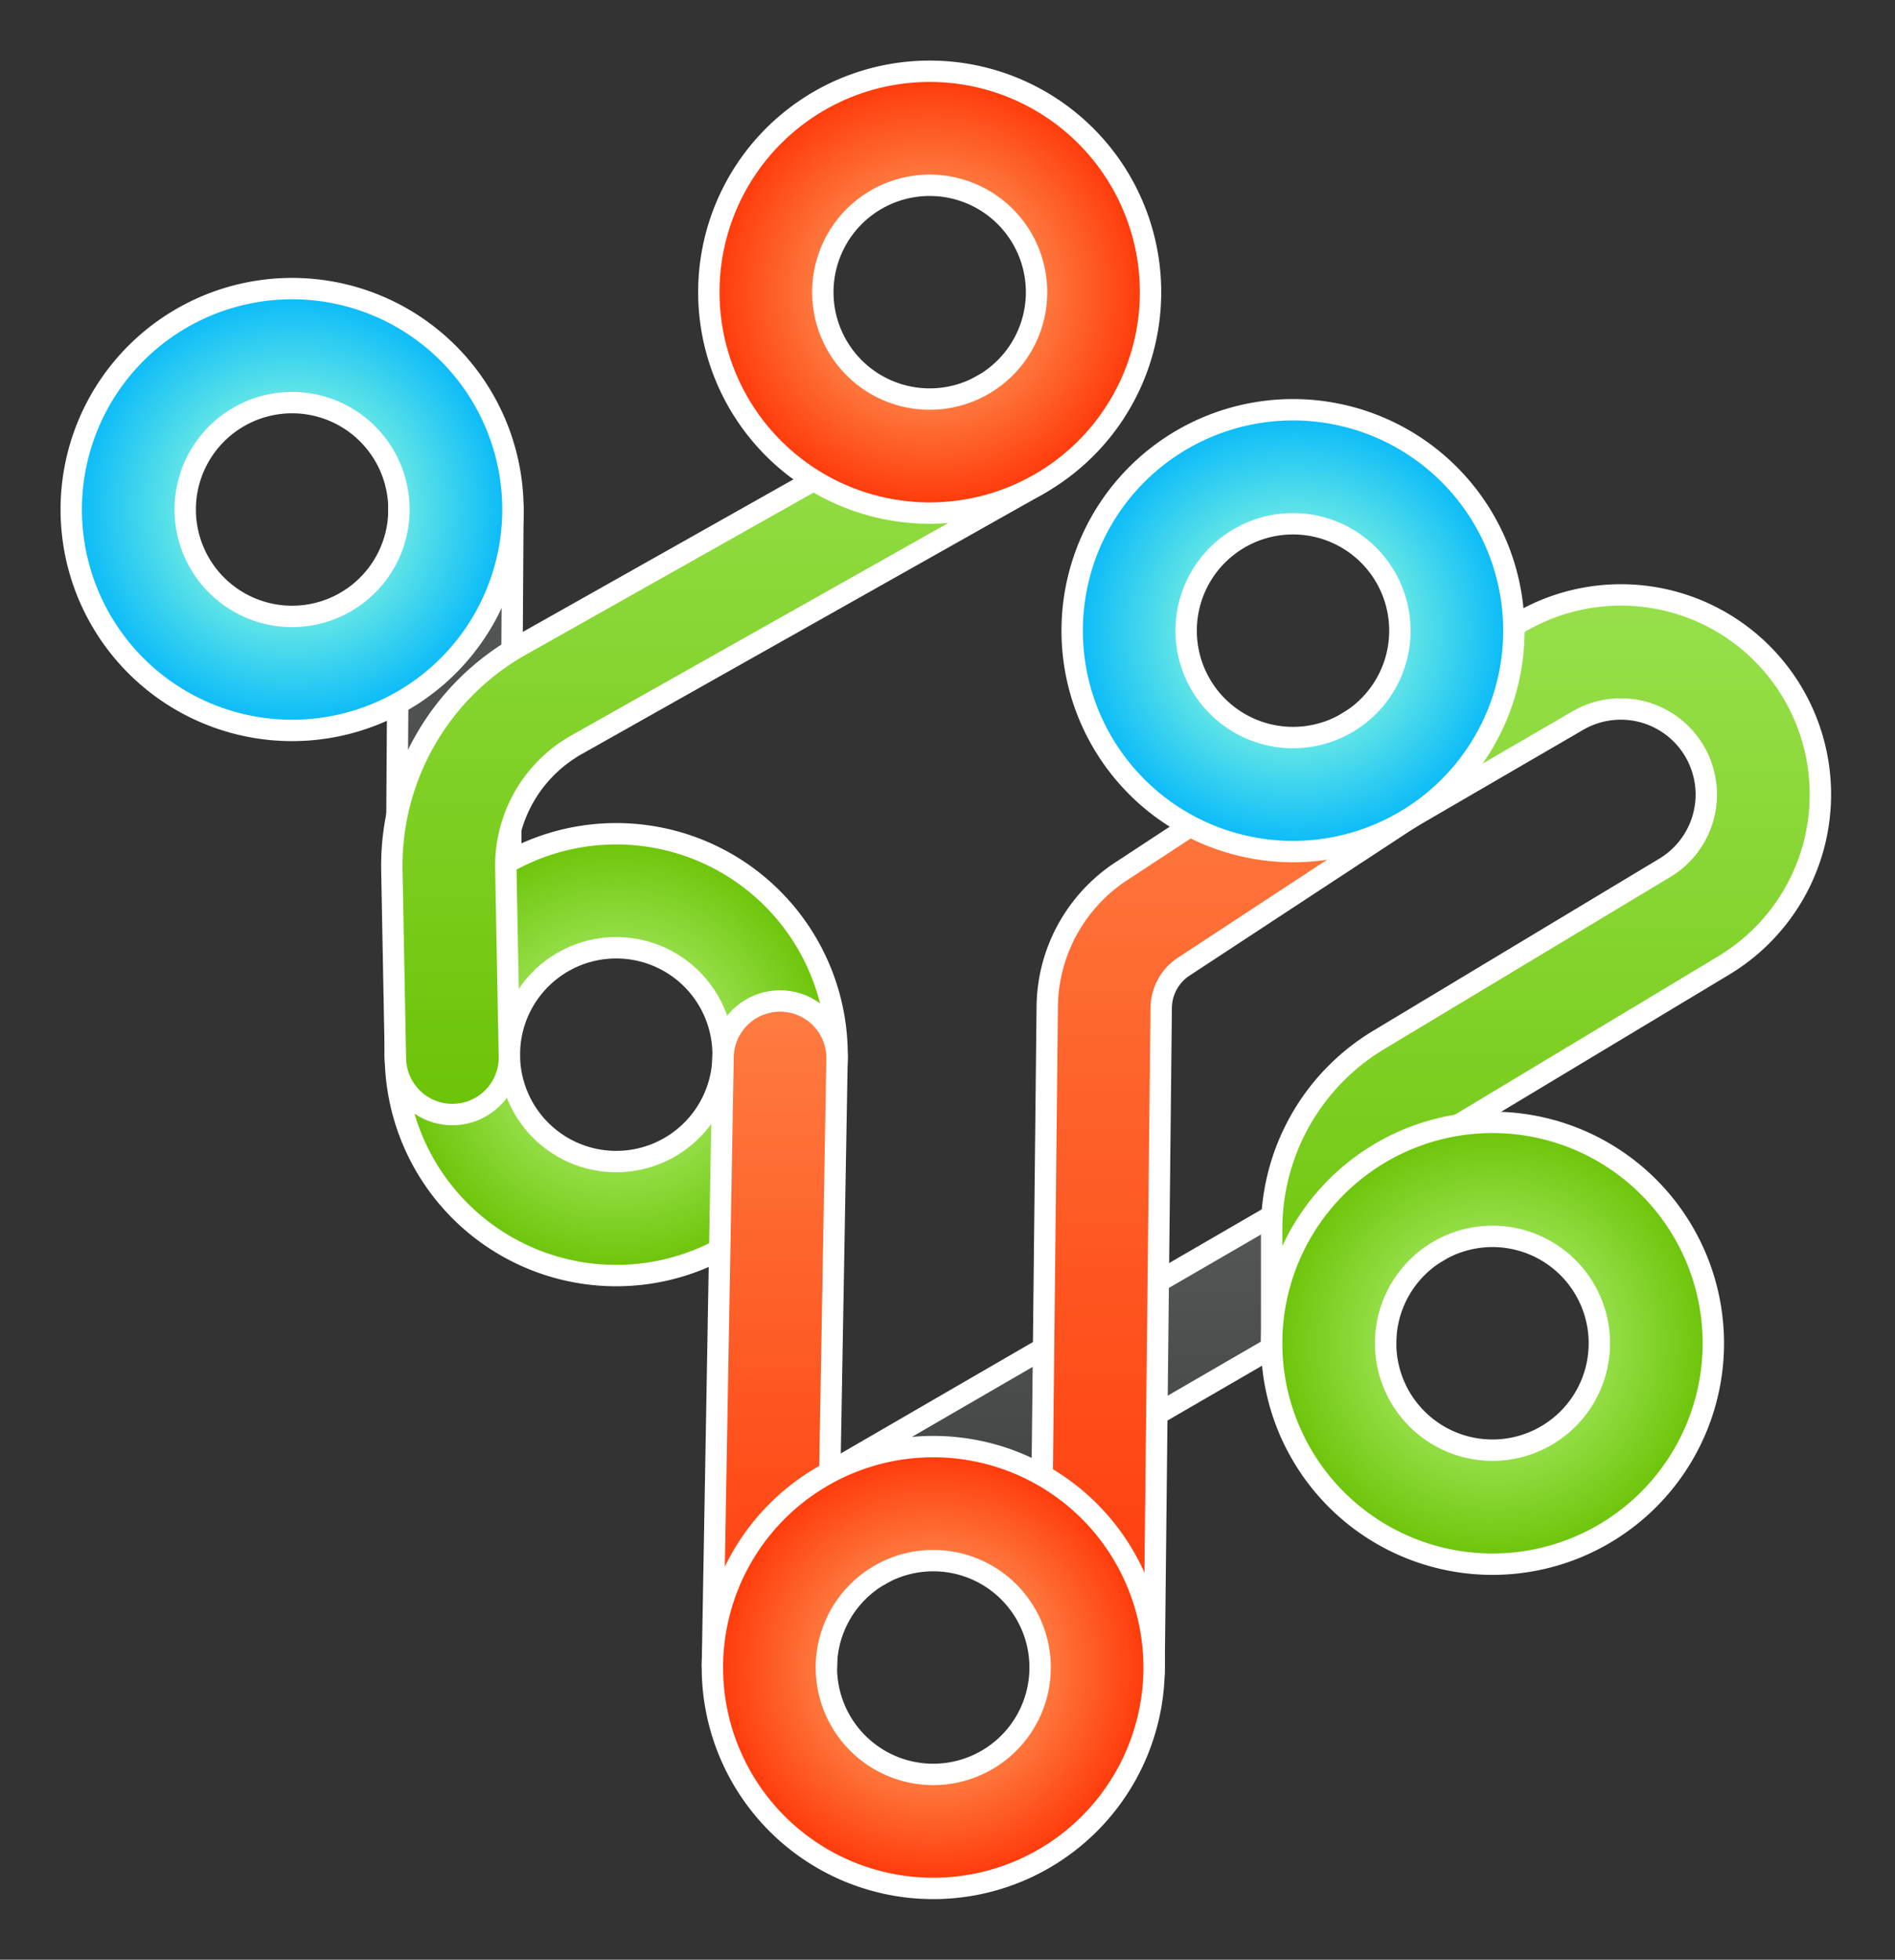
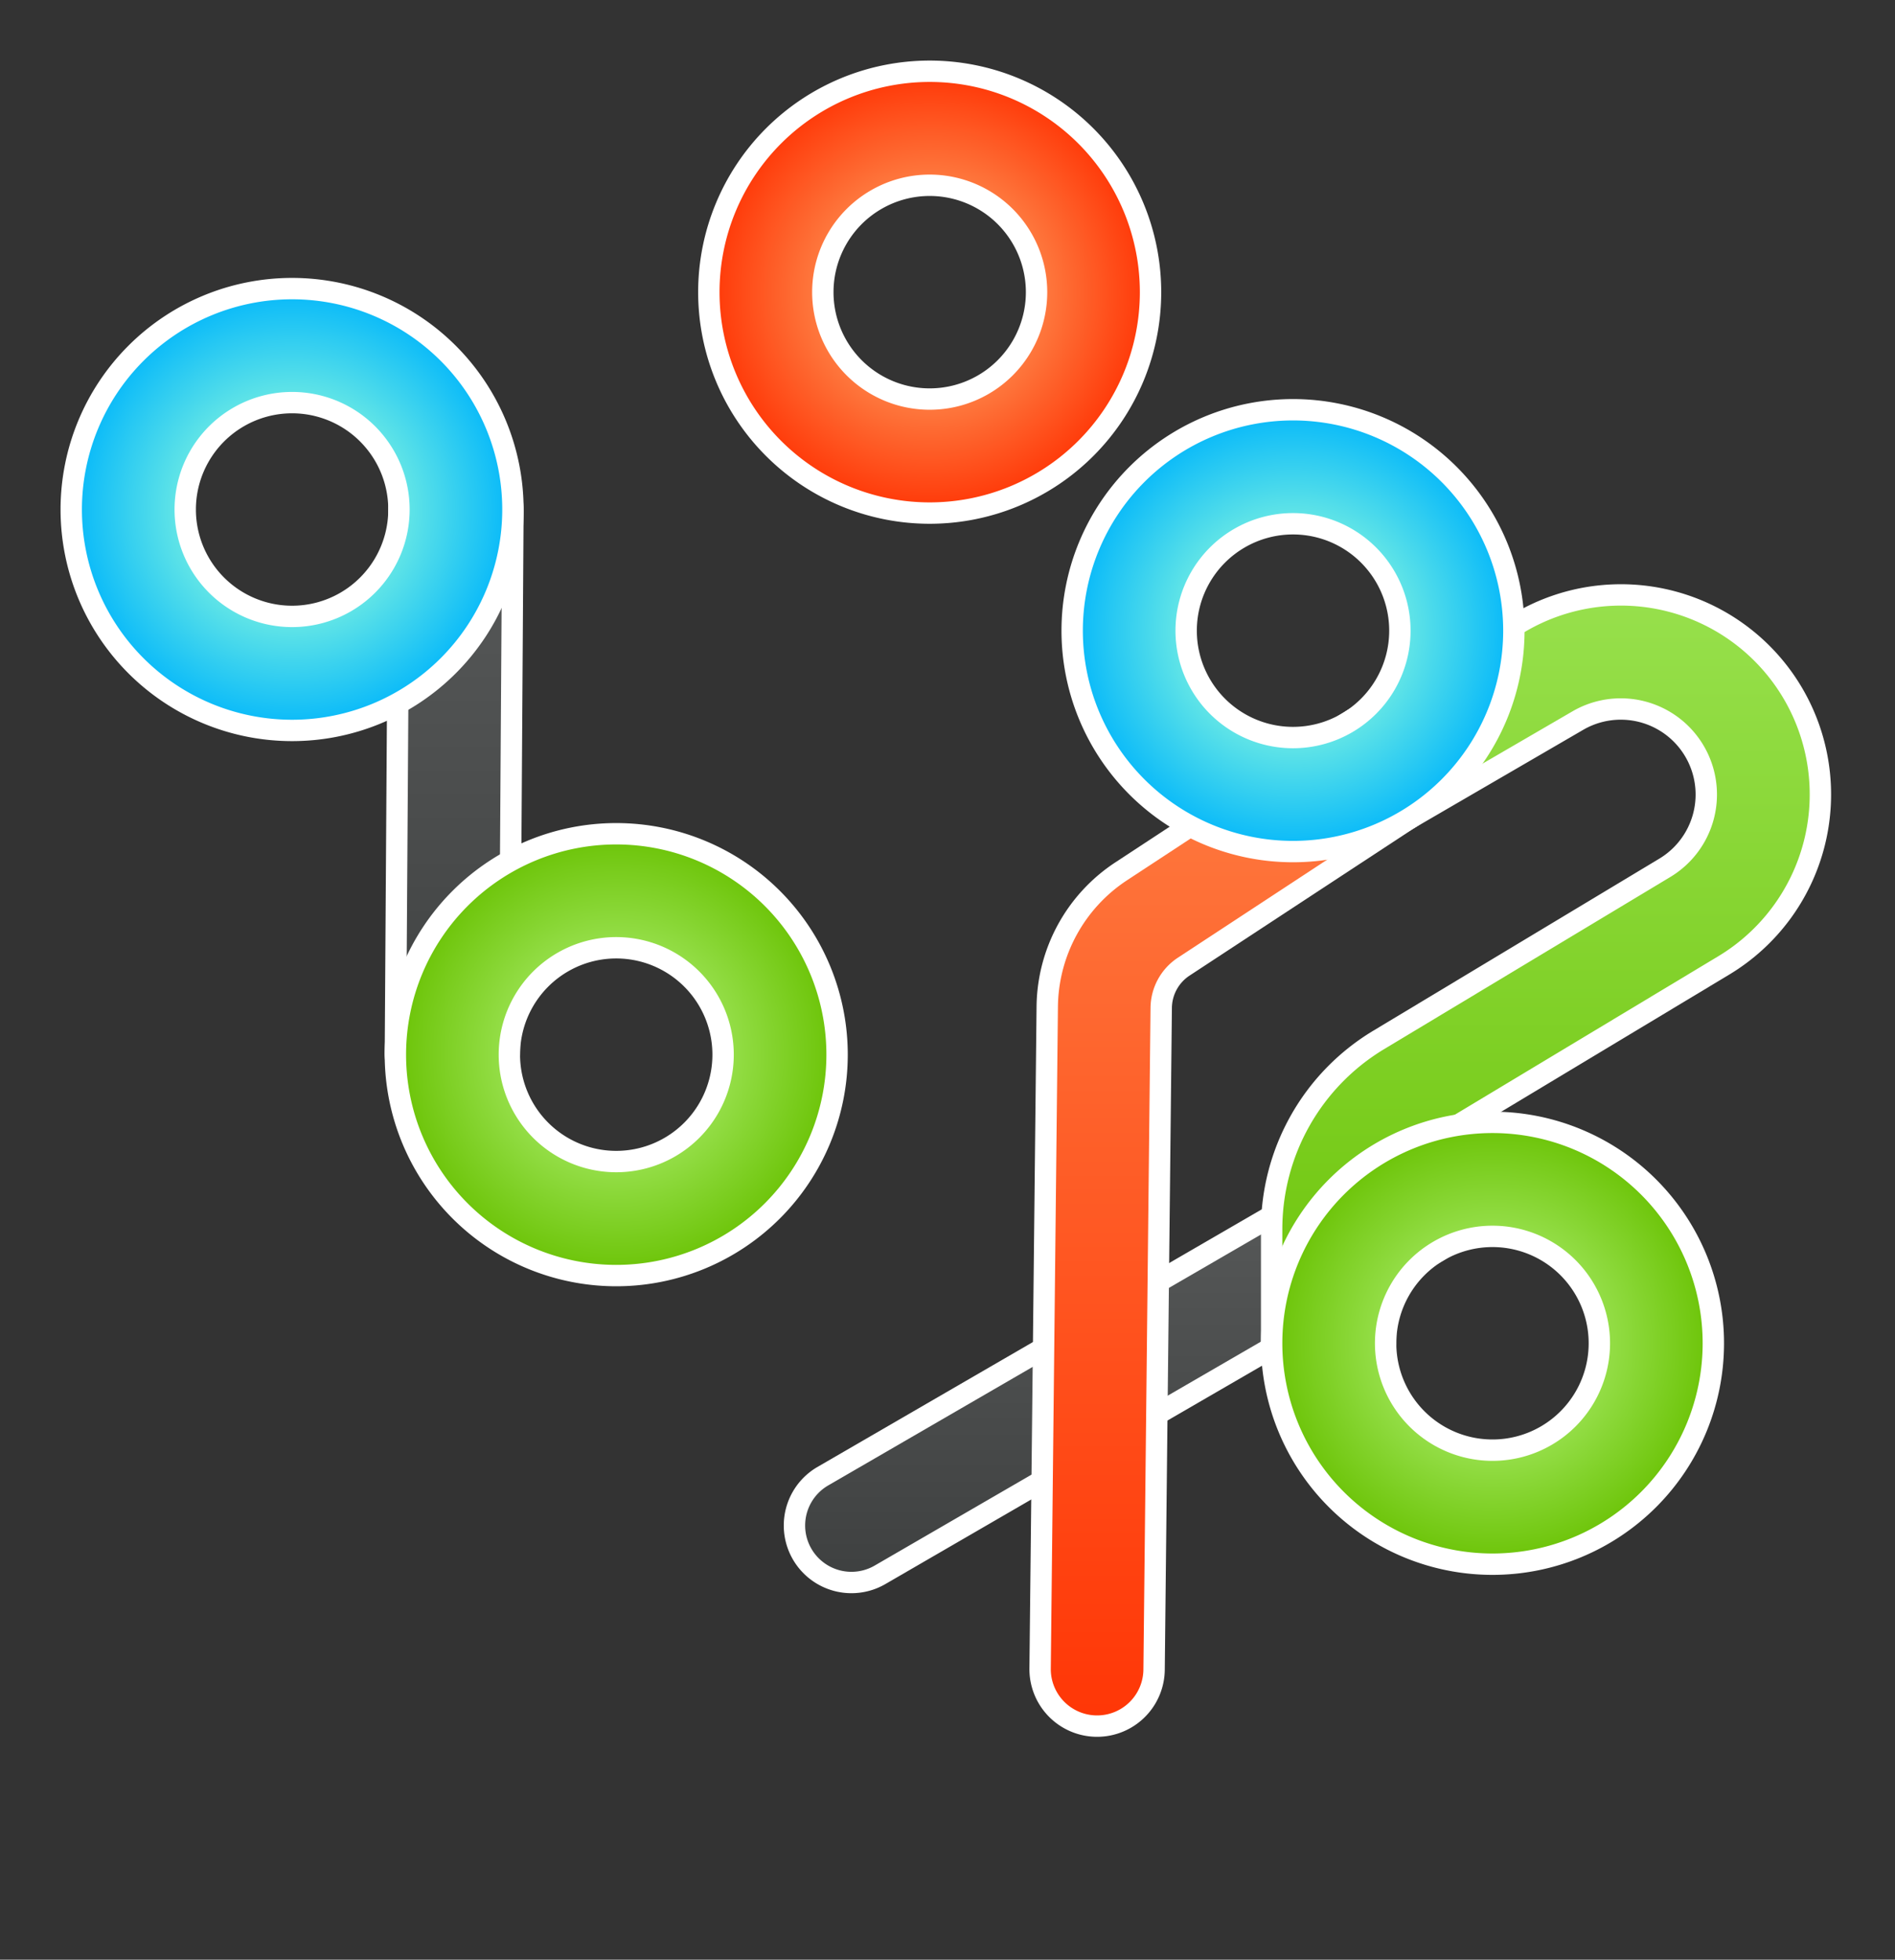
<svg xmlns="http://www.w3.org/2000/svg" width="266" height="275" style="overflow: visible;">
  <rect width="100%" height="100%" fill="#333333" stroke="none" />
  <defs>
    <radialGradient id="gradient-cyan" cx="50%" cy="50%" r="50%">
      <stop offset="0%" stop-color="#68e8e5" />
      <stop offset="100%" stop-color="#05b8fa" />
    </radialGradient>
    <radialGradient id="gradient-blue" cx="50%" cy="50%" r="50%">
      <stop offset="0%" stop-color="#68e8e5" />
      <stop offset="100%" stop-color="#05b8fa" />
    </radialGradient>
    <radialGradient id="gradient-green" cx="50%" cy="50%" r="50%">
      <stop offset="0%" stop-color="#97e04c" />
      <stop offset="100%" stop-color="#6bc306" />
    </radialGradient>
    <radialGradient id="gradient-orange" cx="50%" cy="50%" r="50%">
      <stop offset="0%" stop-color="#fe7d42" />
      <stop offset="100%" stop-color="#ff3606" />
    </radialGradient>
    <radialGradient id="gradient-red" cx="50%" cy="50%" r="50%">
      <stop offset="0%" stop-color="#fe6831" />
      <stop offset="100%" stop-color="#ff3606" />
    </radialGradient>
    <linearGradient id="gradient-rope-orange" x1="0%" y1="0%" x2="0%" y2="100%">
      <stop offset="0%" stop-color="#fe7d42" />
      <stop offset="100%" stop-color="#ff3606" />
    </linearGradient>
    <linearGradient id="gradient-rope-green" x1="0%" y1="0%" x2="0%" y2="100%">
      <stop offset="0%" stop-color="#97e04c" />
      <stop offset="100%" stop-color="#6bc306" />
    </linearGradient>
    <linearGradient id="gradient-rope-cyan" x1="0%" y1="0%" x2="0%" y2="100%">
      <stop offset="0%" stop-color="#68e8e5" />
      <stop offset="100%" stop-color="#05b8fa" />
    </linearGradient>
    <linearGradient id="gradient-rope-blue" x1="0%" y1="0%" x2="0%" y2="100%">
      <stop offset="0%" stop-color="#68e8e5" />
      <stop offset="100%" stop-color="#05b8fa" />
    </linearGradient>
    <linearGradient id="gradient-rope-gray" x1="0%" y1="0%" x2="0%" y2="100%">
      <stop offset="0%" stop-color="#5a5c5c" />
      <stop offset="100%" stop-color="#3e4040" />
    </linearGradient>
    <radialGradient id="dot-gradient-blue-33-63-23-16" gradientUnits="userSpaceOnUse" cx="32.5" cy="63" r="31" fx="32.5" fy="63">
      <stop offset="48.387%" stop-color="#68e8e5" />
      <stop offset="100%" stop-color="#05b8fa" />
    </radialGradient>
    <radialGradient id="dot-gradient-orange-122-33-23-16" gradientUnits="userSpaceOnUse" cx="122" cy="32.5" r="31" fx="122" fy="32.5">
      <stop offset="48.387%" stop-color="#fe7d42" />
      <stop offset="100%" stop-color="#ff3606" />
    </radialGradient>
    <radialGradient id="dot-gradient-green-78-140-23-16" gradientUnits="userSpaceOnUse" cx="78" cy="139.5" r="31" fx="78" fy="139.5">
      <stop offset="48.387%" stop-color="#97e04c" />
      <stop offset="100%" stop-color="#6bc306" />
    </radialGradient>
    <radialGradient id="dot-gradient-cyan-173-80-23-16" gradientUnits="userSpaceOnUse" cx="173" cy="80" r="31" fx="173" fy="80">
      <stop offset="48.387%" stop-color="#68e8e5" />
      <stop offset="100%" stop-color="#05b8fa" />
    </radialGradient>
    <radialGradient id="dot-gradient-orange-123-226-23-16" gradientUnits="userSpaceOnUse" cx="122.5" cy="225.5" r="31" fx="122.5" fy="225.5">
      <stop offset="48.387%" stop-color="#fe7d42" />
      <stop offset="100%" stop-color="#ff3606" />
    </radialGradient>
    <radialGradient id="dot-gradient-green-201-180-23-16" gradientUnits="userSpaceOnUse" cx="201" cy="180" r="31" fx="201" fy="180">
      <stop offset="48.387%" stop-color="#97e04c" />
      <stop offset="100%" stop-color="#6bc306" />
    </radialGradient>
  </defs>
  <g class="content-group" transform="scale(1) translate(8.5, 8.5)">
    <g class="skeleton-layer" opacity="0">
      <path d="M 55.5 63.151 L 55 139.349" stroke="#3e4040" stroke-width="1" fill="rgba(0,0,0,0)" stroke-linecap="round" />
      <path d="M 110.966 205.601 L 189.466 160.101" stroke="#3e4040" stroke-width="1" fill="rgba(0,0,0,0)" stroke-linecap="round" />
      <circle cx="32.5" cy="63" r="23" fill="rgba(0,0,0,0)" stroke="#3e4040" stroke-width="1" />
-       <path d="M 185.62 99.229 L 153.27 120.459 A 15 15 0 0 0 146.501 132.838 L 145.499 225.748" stroke="#3e4040" stroke-width="1" fill="rgba(0,0,0,0)" stroke-linecap="round" />
      <path d="M 178 180 L 178 164 A 23 23 0 0 1 189.147 144.289 L 229.307 120.14 A 20 20 0 0 0 208.95 85.708 L 184.557 99.885" stroke="#3e4040" stroke-width="1" fill="rgba(0,0,0,0)" stroke-linecap="round" />
      <circle cx="78" cy="139.5" r="23" fill="rgba(0,0,0,0)" stroke="#3e4040" stroke-width="1" />
-       <circle cx="173" cy="80" r="23" fill="rgba(0,0,0,0)" stroke="#3e4040" stroke-width="1" />
      <path d="M 55.004 139.935 L 54.505 113.52 A 27.5 27.5 0 0 1 68.501 89.041 L 133.29 52.538" stroke="#3e4040" stroke-width="1" fill="rgba(0,0,0,0)" stroke-linecap="round" />
      <path d="M 100.996 139.903 L 99.504 225.097" stroke="#3e4040" stroke-width="1" fill="rgba(0,0,0,0)" stroke-linecap="round" />
      <circle cx="122" cy="32.5" r="23" fill="rgba(0,0,0,0)" stroke="#3e4040" stroke-width="1" />
      <circle cx="122.5" cy="225.5" r="23" fill="rgba(0,0,0,0)" stroke="#3e4040" stroke-width="1" />
      <circle cx="201" cy="180" r="23" fill="rgba(0,0,0,0)" stroke="#3e4040" stroke-width="1" />
    </g>
    <g class="presentation-layer" opacity="1">
      <path d="M 47.5 63.098 L 47.001 139.297 A 8 8 0 0 0 63 139.402 L 63.499 63.203 A 8 8 0 0 0 47.5 63.098 Z" fill="url(#gradient-rope-gray)" stroke="white" stroke-width="3" stroke-linecap="round" paint-order="stroke fill markers" />
      <path d="M 114.978 212.522 L 193.478 167.022 A 8 8 0 0 0 185.454 153.18 L 106.954 198.68 A 8 8 0 0 0 114.978 212.522 Z" fill="url(#gradient-rope-gray)" stroke="white" stroke-width="3" stroke-linecap="round" paint-order="stroke fill markers" />
      <path d="M 1.5 63 A 31 31 0 0 1 63.5 63 A 31 31 0 0 1 1.5 63 Z M 17.5 63 A 15 15 0 0 0 47.5 63 A 15 15 0 0 0 17.5 63 Z" fill="url(#dot-gradient-blue-33-63-23-16)" fill-rule="evenodd" stroke="white" stroke-width="3" paint-order="stroke fill markers" />
-       <path d="M 190.009 105.917 L 157.659 127.148 A 7 7 0 0 0 154.5 132.924 L 153.498 225.834 A 8 8 0 0 1 137.499 225.662 L 138.501 132.752 A 23 23 0 0 1 148.88 113.771 L 181.23 92.541 A 8 8 0 0 1 190.009 105.917 Z" fill="url(#gradient-rope-orange)" stroke="white" stroke-width="3" stroke-linecap="round" paint-order="stroke fill markers" />
+       <path d="M 190.009 105.917 L 157.659 127.148 A 7 7 0 0 0 154.5 132.924 L 153.498 225.834 A 8 8 0 0 1 137.499 225.662 L 138.501 132.752 A 23 23 0 0 1 148.88 113.771 L 181.23 92.541 A 8 8 0 0 1 190.009 105.917 " fill="url(#gradient-rope-orange)" stroke="white" stroke-width="3" stroke-linecap="round" paint-order="stroke fill markers" />
      <path d="M 170 180 L 170 164 A 31 31 0 0 1 185.024 137.433 L 225.184 113.284 A 12 12 0 0 0 212.97 92.625 L 188.577 106.802 A 8 8 0 0 1 180.537 92.969 L 204.93 78.792 A 28 28 0 0 1 233.43 126.996 L 193.27 151.145 A 15 15 0 0 0 186 164 L 186 180 A 8 8 0 0 1 170 180 Z" fill="url(#gradient-rope-green)" stroke="white" stroke-width="3" stroke-linecap="round" paint-order="stroke fill markers" />
      <path d="M 47 139.5 A 31 31 0 0 1 109 139.5 A 31 31 0 0 1 47 139.5 Z M 63 139.5 A 15 15 0 0 0 93 139.5 A 15 15 0 0 0 63 139.5 Z" fill="url(#dot-gradient-green-78-140-23-16)" fill-rule="evenodd" stroke="white" stroke-width="3" paint-order="stroke fill markers" />
      <path d="M 142 80 A 31 31 0 0 1 204 80 A 31 31 0 0 1 142 80 Z M 158 80 A 15 15 0 0 0 188 80 A 15 15 0 0 0 158 80 Z" fill="url(#dot-gradient-cyan-173-80-23-16)" fill-rule="evenodd" stroke="white" stroke-width="3" paint-order="stroke fill markers" />
-       <path d="M 47.006 140.086 L 46.506 113.671 A 35.5 35.5 0 0 1 64.574 82.071 L 129.363 45.569 A 8 8 0 0 1 137.217 59.508 L 72.428 96.011 A 19.5 19.5 0 0 0 62.503 113.368 L 63.003 139.783 A 8 8 0 0 1 47.006 140.086 Z" fill="url(#gradient-rope-green)" stroke="white" stroke-width="3" stroke-linecap="round" paint-order="stroke fill markers" />
-       <path d="M 92.998 139.763 L 91.505 224.957 A 8 8 0 0 0 107.502 225.237 L 108.995 140.043 A 8 8 0 0 0 92.998 139.763 Z" fill="url(#gradient-rope-orange)" stroke="white" stroke-width="3" stroke-linecap="round" paint-order="stroke fill markers" />
      <path d="M 91 32.5 A 31 31 0 0 1 153 32.5 A 31 31 0 0 1 91 32.5 Z M 107 32.5 A 15 15 0 0 0 137 32.5 A 15 15 0 0 0 107 32.5 Z" fill="url(#dot-gradient-orange-122-33-23-16)" fill-rule="evenodd" stroke="white" stroke-width="3" paint-order="stroke fill markers" />
-       <path d="M 91.5 225.5 A 31 31 0 0 1 153.5 225.5 A 31 31 0 0 1 91.5 225.5 Z M 107.5 225.5 A 15 15 0 0 0 137.5 225.5 A 15 15 0 0 0 107.5 225.5 Z" fill="url(#dot-gradient-orange-123-226-23-16)" fill-rule="evenodd" stroke="white" stroke-width="3" paint-order="stroke fill markers" />
      <path d="M 170 180 A 31 31 0 0 1 232 180 A 31 31 0 0 1 170 180 Z M 186 180 A 15 15 0 0 0 216 180 A 15 15 0 0 0 186 180 Z" fill="url(#dot-gradient-green-201-180-23-16)" fill-rule="evenodd" stroke="white" stroke-width="3" paint-order="stroke fill markers" />
    </g>
    <g class="physics-debug-layer" opacity="0" />
  </g>
</svg>